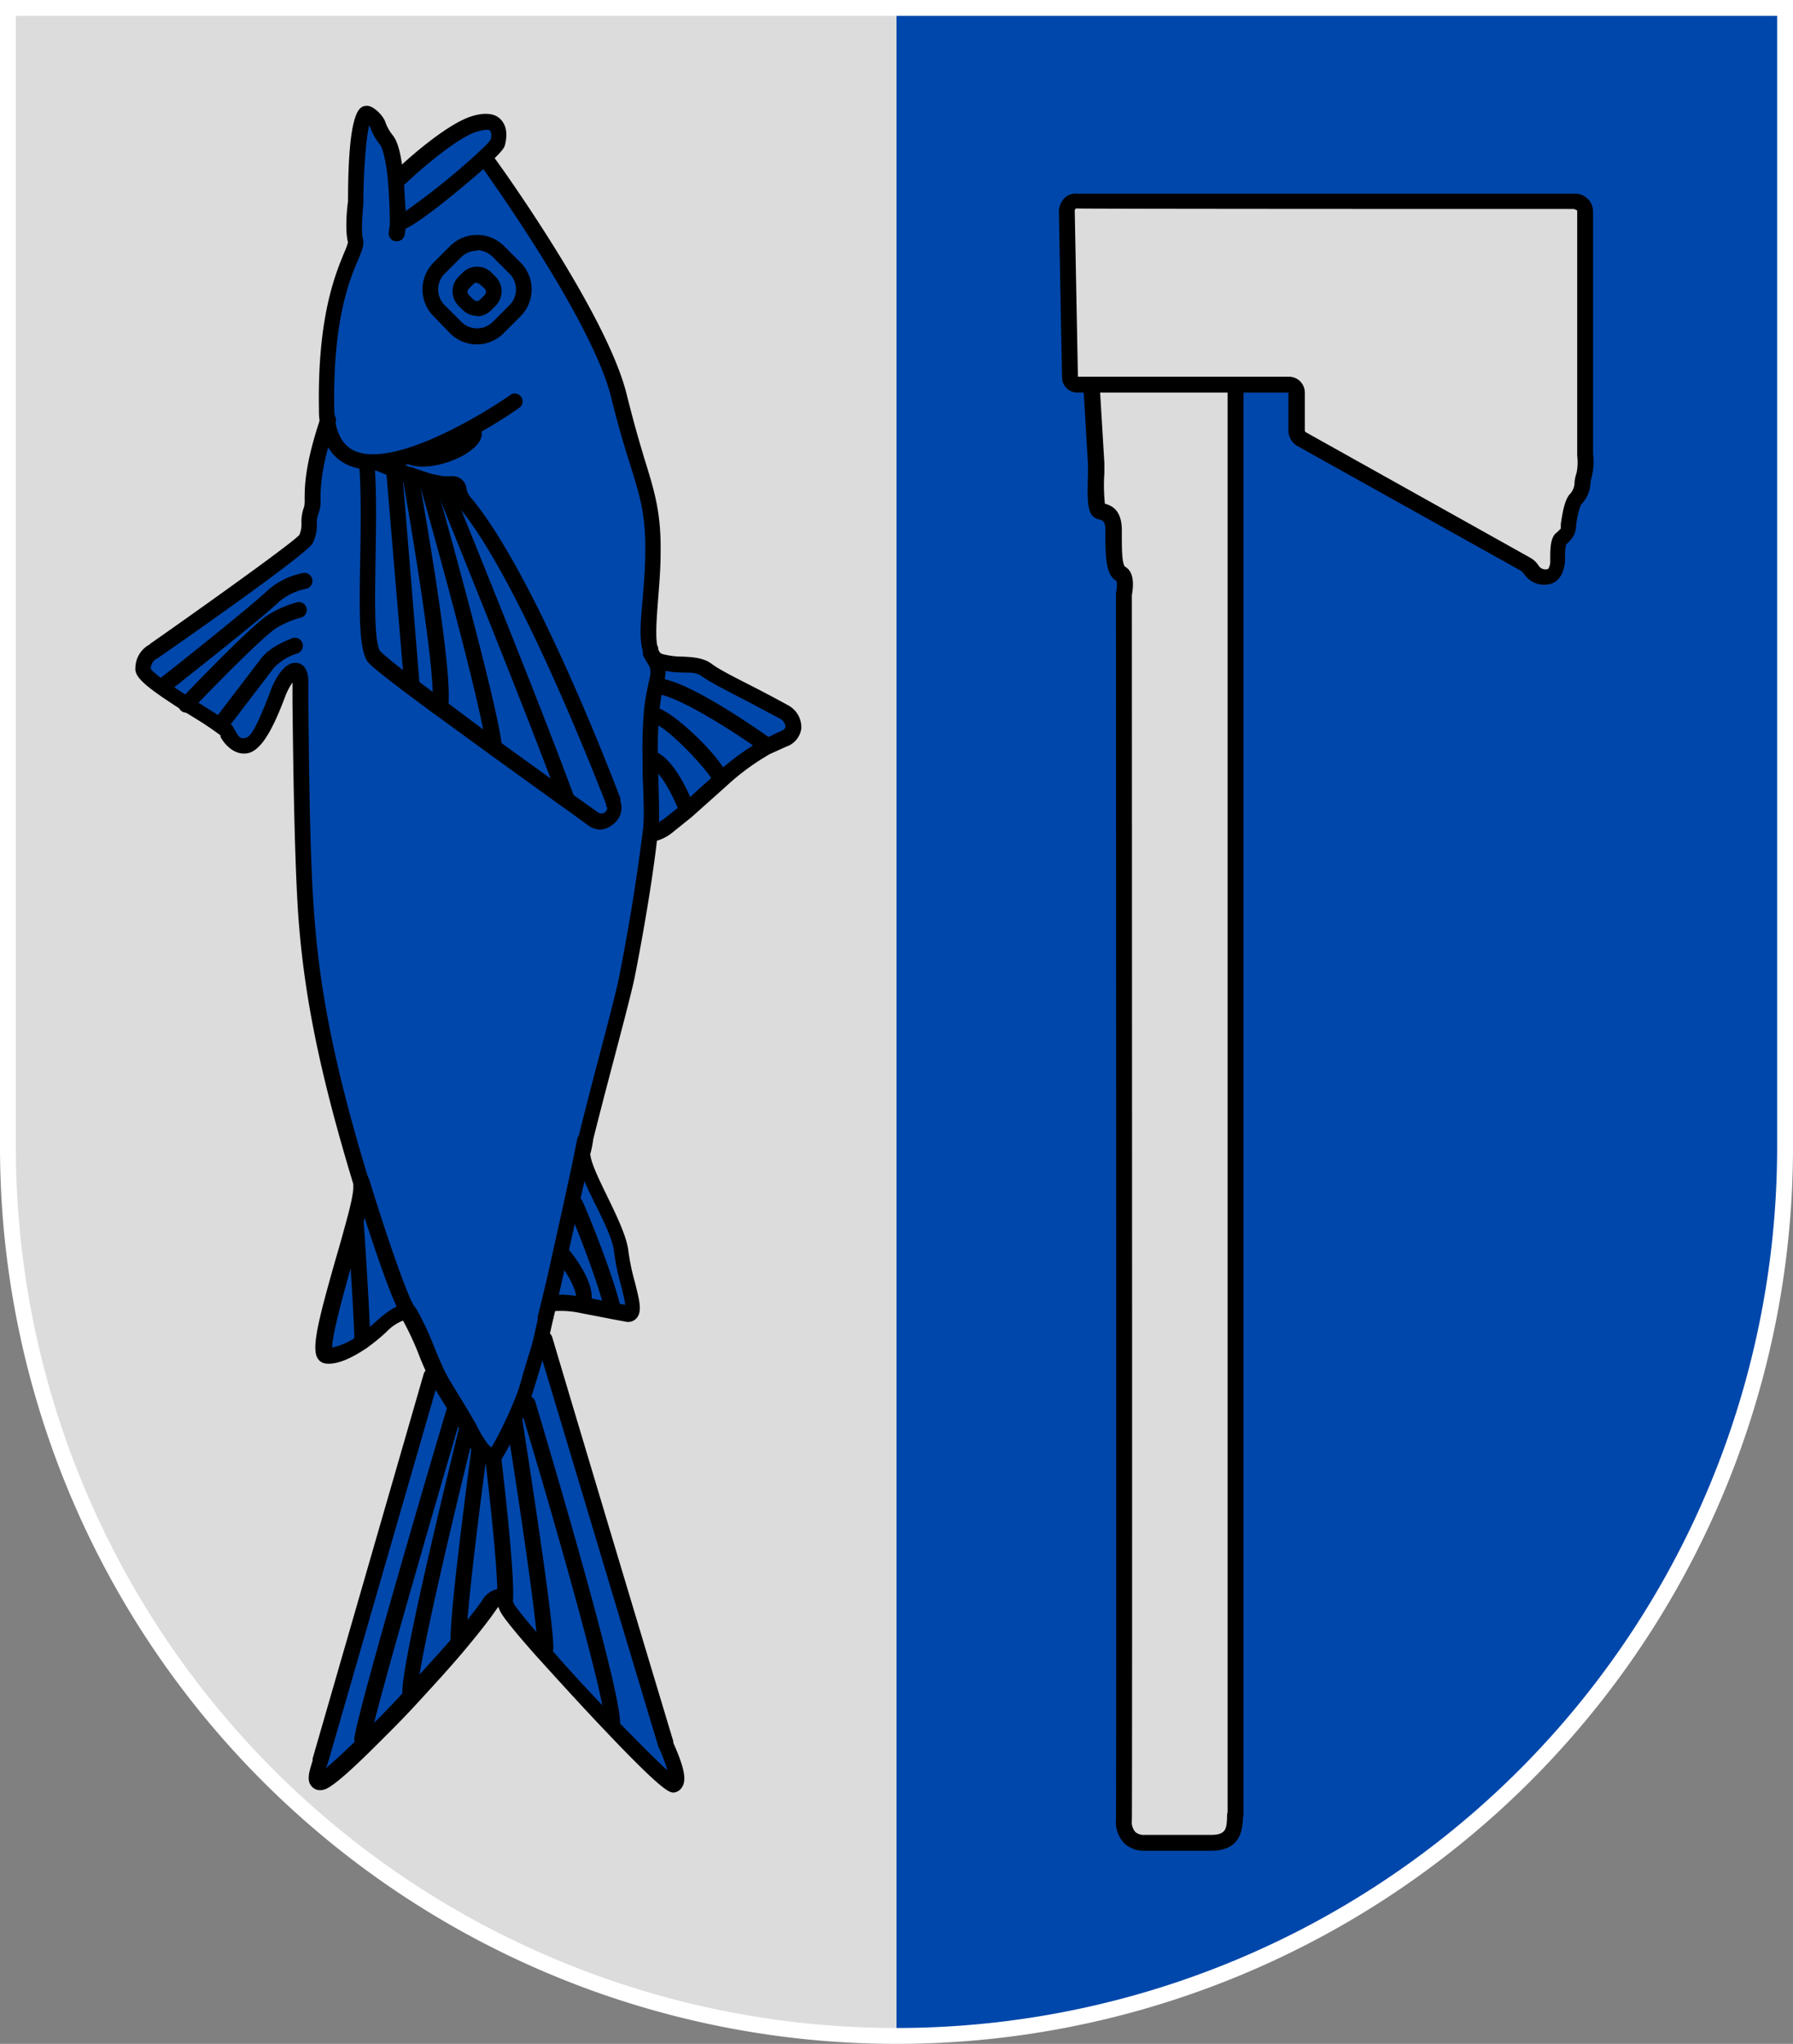
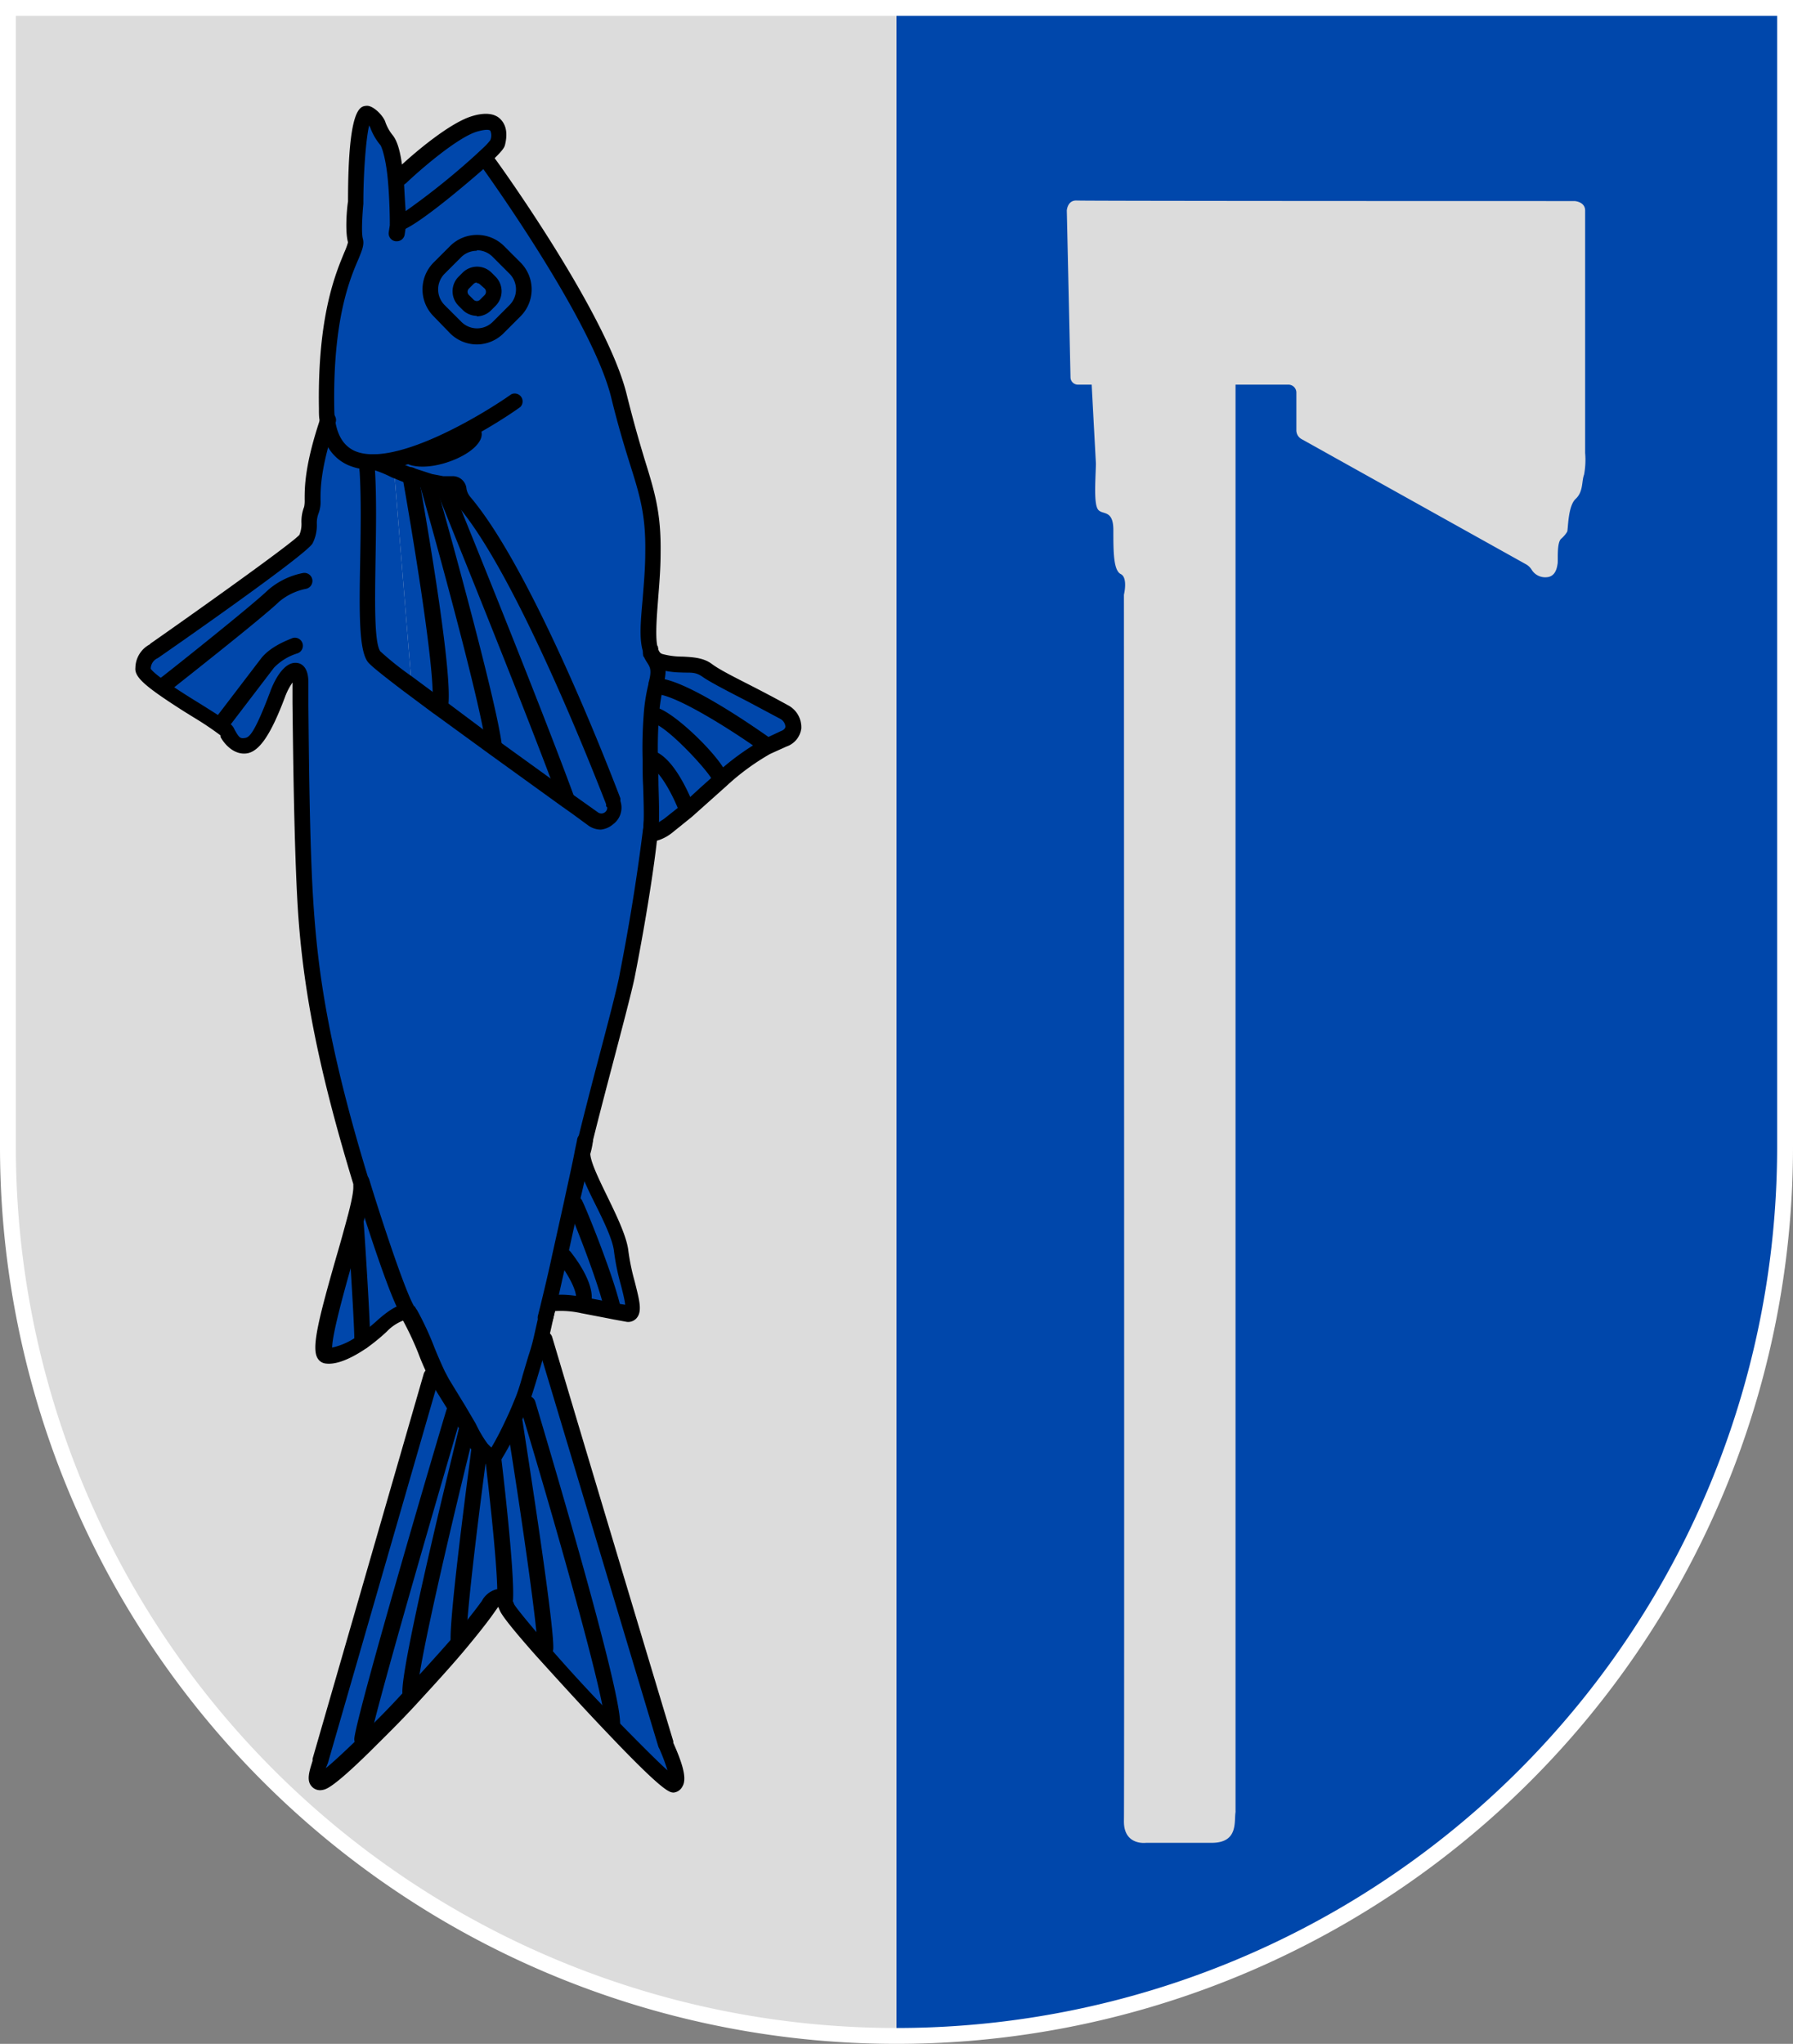
<svg xmlns="http://www.w3.org/2000/svg" id="Logo_umgewandelt" data-name="Logo umgewandelt" viewBox="0 0 339 386.3">
  <rect x="0" y="0" width="339" height="386.3" fill="#808080" stroke="none" />
  <title>Wappen Reinerzau</title>
  <g id="Wappen">
    <g id="HG">
      <path d="M169.5,384.8a168,168,0,0,1-168-168V1.5h168" fill="#dcdcdc" stroke="#fff" stroke-miterlimit="10" stroke-width="3" />
      <path d="M169.5,1.5h168V216.8a168,168,0,0,1-168,168h0" fill="#0047ab" stroke="#fff" stroke-miterlimit="10" stroke-width="3" />
    </g>
    <g id="Axt">
      <path d="M201.7,39.8s.1-2,1.9-1.9,94.1.1,94.1.1,2,.1,2,1.8V85.6a15.3,15.3,0,0,1-.2,4.1c-.5,1.3-.1,3.2-1.6,4.6s-1.4,5.8-1.6,6.2a5.4,5.4,0,0,1-1.1,1.3c-.9.7-.6,4.1-.7,4.7s-.3,2.5-2.1,2.6a3,3,0,0,1-2.8-1.4,3,3,0,0,0-1-1L246.1,83a1.9,1.9,0,0,1-1-1.6V74.2a1.5,1.5,0,0,0-1.5-1.5H203.8a1.4,1.4,0,0,1-1.4-1.4Zm5.5,47.8c0,.1,0,.1,0,.2-.1,3.4-.4,7.4.4,8.5s2.9-.1,2.9,3.9,0,7.6,1.4,8.3.6,3.9.6,3.9.1,226.9,0,231.7,4.2,4.2,4.2,4.2h12.2c5.3.1,4.4-4,4.7-5.8a1.7,1.7,0,0,0,0-.2V72.7H206.4Z" fill="#dcdcdc" />
-       <path d="M216.3,349.8a5.4,5.4,0,0,1-3.5-1.2A5.6,5.6,0,0,1,211,344c.1-4.8,0-229.4,0-231.7V112a5.4,5.4,0,0,0,.1-2.2c-2.1-1.1-2.1-4.7-2.1-9.5,0-1.8-.5-1.9-1.1-2.1a2.4,2.4,0,0,1-1.5-.9c-.9-1.3-.8-3.8-.7-7.9V87.7h0l-.8-13.5h-1.2a2.9,2.9,0,0,1-2.9-2.9l-.6-31.5h0a3.9,3.9,0,0,1,1.2-2.5,3.1,3.1,0,0,1,2.3-.7h94a3.4,3.4,0,0,1,3.5,3.3V85.8a11.9,11.9,0,0,1-.3,4.5,5.8,5.8,0,0,0-.2,1.1,6.1,6.1,0,0,1-1.8,4,15.8,15.8,0,0,0-.9,3.9,4.6,4.6,0,0,1-.5,2,7,7,0,0,1-1.4,1.6,11.2,11.2,0,0,0-.2,2.6,7,7,0,0,1-.1,1.3h0c-.4,2.3-1.6,3.6-3.5,3.7a4.5,4.5,0,0,1-4.2-2.1l-.5-.5L245.3,84.3a3.4,3.4,0,0,1-1.7-2.9V74.2h-8.5v268a1.8,1.8,0,0,1,0,.5c0,.3,0,.6-.1.9-.1,1.9-.2,6.2-6,6.2H216.3ZM214,112.5c0,11.4.1,226.8,0,231.6a2.8,2.8,0,0,0,.7,2.2,2.6,2.6,0,0,0,1.8.5H229c2.9,0,2.9-1.3,3-3.3,0-.4,0-.7.1-1V74.2H208l.8,13.3c0,.1,0,.2,0,.3v1.6a34.5,34.5,0,0,0,.1,5.8c1.5.4,3.2,1.4,3.2,5s0,6.2.6,6.9C214.7,108.2,214.2,111.3,214,112.5Zm18.2,229.7h0Zm3-271h8.5a3,3,0,0,1,3,3v7.2a.4.4,0,0,0,.2.3l42.4,23.7a4.5,4.5,0,0,1,1.6,1.5,1.5,1.5,0,0,0,1.5.7c.3,0,.5-.1.7-1.2v-.2c0-.1,0-.4,0-.7,0-2.2.1-4.1,1.3-4.9l.7-.7v-.9c.4-2.6.8-4.7,1.8-5.7a3.3,3.3,0,0,0,.8-2.2,8,8,0,0,1,.4-1.8,10.6,10.6,0,0,0,.1-3.2V39.8c-.1-.1-.4-.2-.6-.3-9.4,0-92.4,0-94.1-.1h-.1a1.1,1.1,0,0,0-.2.4l.6,31.4h31.3Zm-22.5,36Zm82.4-7.2Z" />
    </g>
    <g id="Fisch">
      <g id="Flaeche">
        <path d="M148.3,134.5c2.4,1.5,2.4,4.2-.1,5.1l-3.2,1.5-.2-.5s-14.7-10.5-20.2-11H124v-.3c1.2-4.2-.5-4.5-1-6.2a2.8,2.8,0,0,0,1.7,1.8c3.1,1.1,6.8.1,9,1.7S145.9,133,148.3,134.5Z" fill="#0047ab" />
        <path d="M144.7,140.7l.3.5a46.1,46.1,0,0,0-8.6,6.3l-.3-.3c.2-1-8.8-11.1-12.4-11.9h-.6a32.8,32.8,0,0,1,.9-5.6h.5C130,130.2,144.7,140.7,144.7,140.7Z" fill="#0047ab" />
        <path d="M136.1,147.1l.3.3-6.4,5.8h-.1s-3-8.2-6.6-9.6h-.4a82.8,82.8,0,0,1,.2-8.4h.6C127.3,136,136.3,146.1,136.1,147.1Z" fill="#0047ab" />
        <path d="M129.9,153.1h.1l-3.5,2.8c-3.2,2.3-3.4.9-3.4.9.3-3.2-.1-8.2-.2-13.4h.4C126.8,144.9,129.9,153.1,129.9,153.1Z" fill="#0047ab" />
        <path d="M126,329.7c.3.8,3.5,7.6,1.4,7.6s-6-5-11.8-11.1l.2-.2c.8-4.5-16-60.6-16-60.6l-1.2-.4c.5-1.4,1-2.9,1.5-4.4,1-3.6,1.5-4.9,2.2-7.3h.7S125.7,328.8,126,329.7Z" fill="#0047ab" />
        <path d="M75.3,42.3c1.2.1,10.4-7.1,15.5-11.7l1.6.3s21,29,24.6,44.1,6.5,18.4,6.4,29.4c-.1,8.6-1.6,15.4-.4,18.6h0c.5,1.7,2.1,2,1,6.2v.3a32.8,32.8,0,0,0-.9,5.6,82.8,82.8,0,0,0-.2,8.4c.1,5.2.4,10.2.2,13.4,0,0-1.1,10.8-4.4,27.4-.9,4.4-6.4,24.6-8,31.3-.2.9-.4,1.6-.4,1.9h0c-.5,2.1-1.2,5.7-2.1,9.9l-2.2,10c-.8,3.3-1.5,6.6-2.2,9.5s-1,4.8-1.4,6.2-1.1,3.7-2.2,7.3c-.4,1.5-.9,3-1.5,4.4s-1,2.6-1.6,3.8-2,4-3.1,5.9-2,.6-3.1-.8a23,23,0,0,1-2-3.4l-.4-.8-1.9-3.3c-1-1.7-2.1-3.3-3-4.9l-.8-1.6c-1.9-3.8-3.1-7.7-5.2-11.4a.8.8,0,0,0-.6-.4v-.4c-2.5-4.1-8.7-24.3-8.7-24.3h-.2c-7.2-23.7-9.6-38.2-10.4-51.9s-.9-38.5-1-42.6-2.6-2.1-4.3,2.3-3.9,9.4-6.1,9.8-2.8-1.3-3.6-2.7-3.9-2.7-7.5-5.1-8.5-5.5-8.4-6.8a3.8,3.8,0,0,1,2.3-3.5c1.1-.8,27.5-19.3,28.5-21s.2-3.9,1-5.5-1-4.6,3.2-17.3h.1a19,19,0,0,1-.1-1.9c-.4-23.6,6.1-29.7,5.5-31.7s0-7.2,0-7.2,0-16.6,2.1-16.7,1.5,2.4,3.6,4.9,1.4,4,1.7,7.1.4,8.5.4,8.5ZM112,154.8a2.6,2.6,0,0,0,4-2.9h0C111.9,141,98.4,107.5,87.8,95c-1.6-1.8-.5-3.3-2.3-3.3l-1.9-.2-2.3-.4-3.7-1.2h0l-3.1-1.3c-3.2-1.3-5.2-2.1-5.1.4.8,12.9-1.1,31.4,1.2,35,.3.5,2.7,2.5,6.2,5.1l6.1,4.5,10.3,7.5,13.8,10ZM97.4,58.7a5.7,5.7,0,0,0,0-8.1l-3.2-3.2a5.7,5.7,0,0,0-8.1,0L83,50.6a5.7,5.7,0,0,0,0,8.1l3.2,3.2a5.7,5.7,0,0,0,8.1,0Z" fill="#0047ab" />
        <path d="M117.4,236.5c.5,5.1,3.7,12.2,1.3,11.8l-2.9-.6v-.4c-1.4-6.1-6.2-18-7-19.6h-.7c.9-4.2,1.7-7.7,2.1-9.9C109.9,221.5,116.9,231.4,117.4,236.5Z" fill="#0047ab" />
        <path d="M116.1,151.9a2.6,2.6,0,0,1-4,2.9l-4.9-3.6h0c-6.8-18.5-23.6-59.7-23.6-59.7l1.9.2c1.8,0,.8,1.5,2.3,3.3,10.6,12.5,24.1,46,28.2,56.8Z" fill="#0047ab" />
        <path d="M99.8,265.3s16.8,56.1,16,60.6l-.2.2c-4.4-4.6-9.2-9.9-13-14.2l.4-.4c.3-4.2-5.8-42.7-5.8-42.7H97c.6-1.3,1.1-2.5,1.6-3.8Z" fill="#0047ab" />
        <path d="M115.8,247.3v.4l-5.5-1v-.7c.6-3.1-3.7-8.4-3.7-8.4h-.8l2.2-10h.7C109.6,229.3,114.4,241.2,115.8,247.3Z" fill="#0047ab" />
        <path d="M106.7,237.5s4.3,5.3,3.7,8.4v.8c-3.5-.6-6.4-.8-6.6.3.7-2.9,1.5-6.2,2.2-9.5Z" fill="#0047ab" />
        <path d="M107.2,151.2h0l-13.8-10h.1c-.9-8.4-12.3-49-12.3-49l.3-1,2.3.4S100.4,132.7,107.2,151.2Z" fill="#0047ab" />
        <path d="M95.5,302.2c.3-5.5-2.2-26.2-2.2-26.2l-2.9-.2.2-1.6.3-.3c1,1.4,2.2,2.2,3.1.8s2.2-3.9,3.1-5.9h.2s6.1,38.6,5.8,42.8l-.4.4c-3.6-4.1-6.3-7.3-6.6-8.1a4.2,4.2,0,0,0-1-1.7Z" fill="#0047ab" />
        <path d="M97.4,50.6a5.7,5.7,0,0,1,0,8.1l-3.2,3.2a5.7,5.7,0,0,1-8.1,0L83,58.7a5.7,5.7,0,0,1,0-8.1l3.2-3.2a5.7,5.7,0,0,1,8.1,0Zm-4.7,6.1a2.4,2.4,0,0,0,0-3.4l-.8-.7a2.4,2.4,0,0,0-3.4,0l-.7.8a2.4,2.4,0,0,0,0,3.4l.8.8a2.4,2.4,0,0,0,3.4,0Z" fill="#0047ab" />
        <path d="M93.2,275.9s2.5,20.7,2.2,26.2H95c-.9-.7-1.8.4-2.5,1.4s-3.3,4.4-5.7,7.1l-.2-.6c-.2-4.5,2.8-28,3.7-34.3Z" fill="#0047ab" />
        <path d="M75.3,42.3h-.1s0-4.3-.4-8.5h.9s8.9-8.5,13.9-10,5,1.6,4.5,3.5a8.8,8.8,0,0,1-1.9,2.2l-1.4,1.3C85.7,35.1,76.5,42.4,75.3,42.3Z" fill="#0047ab" />
        <path d="M93.4,141.1h-.1L83,133.7l.2-.3c1.2-6-5.5-43-5.6-43.5l3.7,1.2-.3,1S92.6,132.8,93.4,141.1Z" fill="#0047ab" />
        <path d="M92.7,53.4a2.4,2.4,0,0,1,0,3.4l-.8.8a2.4,2.4,0,0,1-3.4,0l-.7-.7a2.4,2.4,0,0,1,0-3.4l.8-.7a2.4,2.4,0,0,1,3.4,0Z" fill="#0047ab" />
        <path d="M90.9,273.9l-.3.3-.2,1.6c-.8,6.3-3.9,29.7-3.7,34.3l.2.6c-2.7,3.2-5.9,6.7-9.1,10.1V320c-.6-4.4,10.8-50.3,10.8-50.3l.4.8A23,23,0,0,0,90.9,273.9Z" fill="#0047ab" />
        <path d="M86.5,266.4l1.9,3.3S77,315.6,77.6,320v.8c-3,3.2-6,6.3-8.7,8.8l-.6-.9c.8-6,17.3-61.8,17.3-61.8Z" fill="#0047ab" />
        <path d="M86.5,266.4l-.7.4s-16.5,55.8-17.3,61.8l.6.9c-4.2,4.1-7.4,6.9-8.4,7.1s-.3-3,0-3.9l21-72.7h1l.8,1.6C84.4,263.1,85.5,264.8,86.5,266.4Z" fill="#0047ab" />
        <path d="M77.6,89.9c.1.5,6.7,37.5,5.6,43.5l-.2.3-6.1-4.5h.9L74.5,88.7l3.1,1.3Z" fill="#0047ab" />
        <path d="M74.5,88.7l3.3,40.5h-.9c-3.5-2.6-5.9-4.5-6.2-5.1-2.3-3.6-.4-22.1-1.2-35C69.3,86.5,71.3,87.3,74.5,88.7Z" fill="#0047ab" />
        <path d="M77,247.7v.4c-.7-.2-2,.1-4.6,2.5a34.4,34.4,0,0,1-3.6,2.9h-.1c0-4.2-1.3-23.1-1.3-23.1.8-3.2,1.3-5.7,1.1-6.5l-.2-.5h.2S74.5,243.6,77,247.7Z" fill="#0047ab" />
        <path d="M68.5,253.5h.1c-2.8,2-5.3,2.9-6.8,2.7s2.9-16.4,5.4-25.9C67.2,230.4,68.5,249.3,68.5,253.5Z" fill="#0047ab" />
      </g>
      <g id="Kontur">
        <path d="M90.2,65.1A7.2,7.2,0,0,1,85.1,63L82,59.8a7.2,7.2,0,0,1,0-10.2l3.1-3.1a7.2,7.2,0,0,1,5.1-2.1h0a7.2,7.2,0,0,1,5.1,2.1l3.1,3.1a7.2,7.2,0,0,1,0,10.2l-3.1,3.1A7.2,7.2,0,0,1,90.2,65.1Zm0-17.7a4.2,4.2,0,0,0-3,1.2l-3.1,3.1a4.2,4.2,0,0,0,0,6l3.1,3.1a4.2,4.2,0,0,0,6,0l3.1-3.1a4.2,4.2,0,0,0,0-6l-3.2-3.2a4.2,4.2,0,0,0-3-1.2Z" />
        <path d="M90.2,59.7a3.9,3.9,0,0,1-2.8-1.2l-.7-.7a3.9,3.9,0,0,1,0-5.5l.7-.7a3.9,3.9,0,0,1,2.8-1.2h0A3.9,3.9,0,0,1,93,51.6l.7.7a3.9,3.9,0,0,1,0,5.5l-.8.8a3.9,3.9,0,0,1-2.8,1.2Zm0-6.3a.9.9,0,0,0-.7.3l-.8.8a.9.9,0,0,0-.3.6.9.9,0,0,0,.3.7l.8.8a.9.9,0,0,0,.7.3h0a.9.9,0,0,0,.6-.3l.8-.8a.9.9,0,0,0,0-1.3l-.8-.7a.9.9,0,0,0-.7-.3Z" />
        <path d="M70.5,88.8a11.4,11.4,0,0,1-4.7-.9c-3.1-1.4-4.9-4.3-5.4-8.6-.1-.6-.1-1.3-.1-2.1-.3-17.5,3.2-25.6,4.8-29.5a13.5,13.5,0,0,0,.7-1.9c-.6-2.1-.2-6.6,0-7.7,0-17.9,2.3-18,3.5-18.1s3,1.7,3.5,2.9a8.3,8.3,0,0,0,1.4,2.6c.5.6,1.3,1.9,1.8,5.6,2.7-2.5,9-7.8,13.1-9.1,2.5-.8,4.4-.6,5.5.5s1.4,2.7.9,4.8c-.1.5-.4,1.1-2.3,2.9l-1.4,1.4c-.1.1-13.9,12.3-16.6,12.1a1.6,1.6,0,0,1-1.5-1.6s0-4.3-.4-8.4-1.2-6.1-1.4-6.3A11.1,11.1,0,0,1,70,24.1l-.2-.4c-.6,2.4-1.1,9-1.1,14.6v.2c-.2,2.1-.4,5.5-.1,6.6s-.1,2.1-.8,3.8c-1.6,3.7-4.9,11.4-4.6,28.3a17.7,17.7,0,0,0,.1,1.8c.4,3.2,1.6,5.2,3.7,6.2,7.3,3.3,23.9-6.6,29.7-10.7a1.5,1.5,0,0,1,1.7,2.4C97.8,77.4,81.6,88.8,70.5,88.8ZM65.9,46h0ZM76.4,34.9c.1,1.9.2,3.7.3,5A137.4,137.4,0,0,0,89.8,29.4l1.4-1.3a12.6,12.6,0,0,0,1.5-1.6,2.3,2.3,0,0,0,0-1.8c-.2-.2-.9-.3-2.6.2-3.8,1.2-10.9,7.4-13.3,9.7Zm16.3-8.4h0ZM69.5,23.1h0Z" />
        <path d="M123.1,124.5a1.5,1.5,0,0,1-1.4-1c-.9-2.3-.6-5.8-.2-10.2.2-2.7.5-5.7.5-9,.1-6.9-1-10.6-2.9-16.6-1-3.2-2.2-7.1-3.5-12.4-3.5-14.7-24.2-43.3-24.4-43.6A1.5,1.5,0,1,1,93.6,30c.9,1.2,21.2,29.4,24.9,44.6,1.3,5.2,2.4,9,3.4,12.3,1.9,6.1,3.1,10.1,3,17.5,0,3.4-.3,6.5-.5,9.2s-.6,7.3,0,8.9a1.5,1.5,0,0,1-.9,1.9Z" />
        <path d="M92.9,276.9c-1.1,0-2.1-.7-3.2-2.1a24.9,24.9,0,0,1-2.2-3.6l-.4-.7-1.9-3.2-.8-1.3-2.3-3.7-.9-1.7c-.8-1.6-1.5-3.2-2.1-4.8a56.6,56.6,0,0,0-2.9-6.2,8.6,8.6,0,0,0-3.1,2.1,36.1,36.1,0,0,1-3.8,3.1c-3.1,2.1-5.8,3.2-7.8,2.9a2,2,0,0,1-1.4-.9c-1.3-1.9.1-7.4,3.5-19.3.8-2.7,1.5-5.3,2.1-7.5,1.2-4.5,1.1-5.5,1.1-5.7v-.5c-6.4-21.1-9.5-36.3-10.5-52.2-.7-11.6-.9-30-1-38.8,0-1.8,0-3.1,0-3.8a12,12,0,0,0-1.4,2.7c-2.7,7.2-4.9,10.4-7.3,10.7s-4.2-1.8-4.9-3.1v-.3a58.1,58.1,0,0,0-4.9-3.3l-2.1-1.3c-7.2-4.6-9.3-6.4-9.1-8.2a5.1,5.1,0,0,1,2.7-4.4l.2-.2c2.9-2,26.3-18.5,28.1-20.5a5.2,5.2,0,0,0,.4-2.2,7.6,7.6,0,0,1,.5-3.1,5.9,5.9,0,0,0,.1-1.4c0-2.3,0-6.6,3.1-15.7a1.5,1.5,0,0,1,2.8,1c-2.9,8.7-2.9,12.6-2.9,14.8a6.1,6.1,0,0,1-.4,2.6,5.1,5.1,0,0,0-.3,1.9,7.5,7.5,0,0,1-.8,3.7c-1.3,2.3-28.7,21.3-29,21.5l-.3.2a2.2,2.2,0,0,0-1.3,2c.4.6,2.1,2.1,7.7,5.6l2.1,1.3c4.3,2.7,5.5,3.5,5.9,4.3l.2.4c.8,1.4,1,1.6,1.8,1.5s1.7-.3,4.9-8.8c.5-1.4,2.4-5.8,5.1-5.4.8.1,2.1.8,2.1,3.6,0,.7,0,2.1,0,3.9.1,8.8.2,27.1,1,38.6s2.5,25.7,10.4,51.5l.2.5c.3.9.2,2.4-1.1,7.3-.6,2.3-1.3,4.8-2.1,7.6-1.6,5.6-3.9,13.9-3.9,16.4a13.1,13.1,0,0,0,5.1-2.4,33.3,33.3,0,0,0,3.5-2.8c2.6-2.3,4.5-3.3,6-2.9a2.3,2.3,0,0,1,1.5,1.1,56.7,56.7,0,0,1,3.2,6.9c.6,1.5,1.3,3.1,2,4.6l.8,1.5,2.2,3.6.8,1.3,2,3.4.4.8a22,22,0,0,0,1.9,3.1l.7.7c1.2-2,2.1-3.9,2.9-5.6s1.1-2.5,1.6-3.7,1-2.8,1.4-4.3l1.1-3.7c.4-1.2.7-2.2,1-3.5s.8-3.6,1.4-6.1,4.4-2.2,8.3-1.5l5.3,1,1,.2,1.3.2c-.1-1-.5-2.5-.8-3.7a43.6,43.6,0,0,1-1.3-6.3c-.2-2.2-2-5.9-3.6-9.1s-3.7-7.6-3.6-10a1.8,1.8,0,0,1,0-.3c.1-.4.2-.9.4-2,.7-2.9,2.1-8.4,3.6-14.1s3.9-14.7,4.3-17.2c3.2-16.3,4.3-27.1,4.4-27.2l1.3-12.8,1.5,11.6,1.1-.7,3.4-2.7,3.6-3.3,2.8-2.5a47.6,47.6,0,0,1,8.9-6.5l3.4-1.6c.3-.1.9-.4.9-.9a1.9,1.9,0,0,0-1.1-1.5l-6-3.2c-3.5-1.8-7.2-3.7-8.6-4.7s-2.4-.7-4-.8a16.7,16.7,0,0,1-4.6-.7,4.3,4.3,0,0,1-2.6-2.7,1.5,1.5,0,0,1,2.8-1,1.3,1.3,0,0,0,.8.9,14.3,14.3,0,0,0,3.8.5c2,.1,4,.2,5.6,1.4s4.9,2.8,8.2,4.5,5.1,2.7,6.2,3.3a4.7,4.7,0,0,1,2.5,4.4,4.2,4.2,0,0,1-2.8,3.4l-3.1,1.4a44.9,44.9,0,0,0-8.3,6.1l-2.8,2.5-3.7,3.3-3.6,2.9a8.3,8.3,0,0,1-3,1.6c-.4,3.7-1.7,13.1-4.2,25.8-.5,2.5-2.5,10.1-4.4,17.3-1.5,5.7-2.9,11.1-3.6,14-.1.4-.3,1.4-.4,1.8h0c-.1,1.6,1.7,5.2,3.3,8.5s3.6,7.4,3.9,10.1a41.5,41.5,0,0,0,1.2,5.8c.9,3.6,1.5,5.7.3,7a2.1,2.1,0,0,1-2,.6l-2.2-.4-1-.2-5.2-1a17.7,17.7,0,0,0-5-.4c-.5,2.4-.9,4.2-1.3,5.8s-.7,2.4-1.1,3.7l-1.1,3.7c-.5,1.6-.9,3-1.5,4.5s-1,2.6-1.7,4-1.9,3.9-3.2,6a2.7,2.7,0,0,1-2.2,1.5ZM76.5,249.6h0Z" />
        <path d="M123.1,158.4h-.1a1.5,1.5,0,0,1-1.4-1.6c.2-2.1.1-4.9,0-8.2-.1-1.6-.1-3.3-.1-5a83.8,83.8,0,0,1,.2-8.5,33.9,33.9,0,0,1,.9-5.8h0v-.2c.7-2.4.3-3-.2-3.8a7.1,7.1,0,0,1-.6-1.1l-.2-.2V123a1.5,1.5,0,0,1,2.6-1l.2.2v.4a3.4,3.4,0,0,0,.4.8c.9,1.4,1.5,2.8.6,6.2v.3a31,31,0,0,0-.8,5.3,80.9,80.9,0,0,0-.2,8.2c0,1.7.1,3.4.1,5,.1,3.4.2,6.3,0,8.5A1.5,1.5,0,0,1,123.1,158.4Z" />
        <path d="M144.7,142.2a1.5,1.5,0,0,1-.9-.3c-4-2.9-15.3-10.3-19.5-10.7a1.5,1.5,0,0,1,.3-3c5.8.5,19.4,10.2,21,11.3a1.5,1.5,0,0,1-.9,2.7Z" />
        <path d="M136.1,148.6h-.2a1.5,1.5,0,0,1-1.3-1.3c-.9-1.8-8.5-10.1-11.3-10.7a1.5,1.5,0,1,1,.7-2.9c3.7.8,14,11.1,13.6,13.6A1.5,1.5,0,0,1,136.1,148.6Zm-1.5-1.7h0Z" />
        <path d="M129.9,154.6a1.5,1.5,0,0,1-1.4-1c-1.1-2.9-3.6-7.9-5.8-8.8a1.5,1.5,0,0,1,1.1-2.8c4.1,1.6,7.1,9.6,7.5,10.5a1.5,1.5,0,0,1-.9,1.9Z" />
        <path d="M31.3,130.8a1.5,1.5,0,0,1-.9-2.7c.2-.1,17.1-13.5,20.3-16.6a14.2,14.2,0,0,1,6.6-3.2,1.5,1.5,0,0,1,.5,3,11.3,11.3,0,0,0-5,2.4c-3.3,3.2-19.9,16.2-20.6,16.8A1.5,1.5,0,0,1,31.3,130.8Z" />
-         <path d="M35.2,134.7a1.5,1.5,0,0,1-1.1-2.5c.5-.5,12.4-13,16.3-15.8a20.3,20.3,0,0,1,5.9-2.6,1.5,1.5,0,0,1,.7,2.9,17.4,17.4,0,0,0-4.9,2.1c-3.7,2.6-15.8,15.3-15.9,15.4A1.5,1.5,0,0,1,35.2,134.7Z" />
        <path d="M43.4,137.2,41,135.4l8.4-11c1.9-2.4,5.5-3.6,5.9-3.8a1.5,1.5,0,0,1,.9,2.9,10.4,10.4,0,0,0-4.4,2.7Z" />
        <path d="M103.2,250.5h-.4a1.5,1.5,0,0,1-1.1-1.8l.5-2c.7-2.9,1.5-6.2,2.2-9.5l2.2-9.9c.9-4.2,1.7-7.7,2.1-9.9l.4-1.9a1.5,1.5,0,0,1,3,.2,14.6,14.6,0,0,1-.5,2.4c-.4,2.1-1.2,5.7-2.2,9.9l-2.2,10c-.8,3.3-1.5,6.7-2.2,9.6l-.5,2A1.5,1.5,0,0,1,103.2,250.5Z" />
        <path d="M110.4,247.4h-.3a1.5,1.5,0,0,1-1.2-1.8c.3-1.7-1.8-5.2-3.4-7.2a1.5,1.5,0,0,1,2.3-1.9c.8,1,4.7,6,4,9.6A1.5,1.5,0,0,1,110.4,247.4Z" />
        <path d="M115.8,248.8a1.5,1.5,0,0,1-1.5-1.2c-1.4-6-6.2-17.8-6.9-19.3a1.5,1.5,0,1,1,2.7-1.3c.8,1.6,5.7,13.6,7.2,19.9a1.5,1.5,0,0,1-1.1,1.8Z" />
        <path d="M77.1,249.4a1.5,1.5,0,0,1-1.3-.7v-.2c-2.6-4.2-8.6-23.9-8.9-24.7a1.5,1.5,0,1,1,2.9-.9c1.7,5.6,6.6,20.8,8.5,24h.1a1.5,1.5,0,0,1-.4,2.1Z" />
        <path d="M68.5,255a1.5,1.5,0,0,1-1.5-1.5c0-4.1-1.3-22.8-1.3-23a1.5,1.5,0,1,1,3-.2c.1.8,1.3,19.1,1.3,23.2A1.5,1.5,0,0,1,68.5,255Z" />
        <path d="M115.8,327.4h-.3a1.5,1.5,0,0,1-1.2-1.7c.5-3.3-9.5-38.5-16-59.9a1.5,1.5,0,1,1,2.9-.9c2.8,9.4,16.9,56.7,16,61.3A1.5,1.5,0,0,1,115.8,327.4Z" />
        <path d="M127.4,338.8c-.8,0-1.9,0-12.9-11.6-4.4-4.6-9.2-9.9-13.1-14.2-6.3-7.1-6.7-8.2-6.9-8.6l-.3-.7-.5.7c-1.3,1.9-3.2,4.3-5.7,7.3s-5.7,6.5-9.1,10.2-6.1,6.3-8.7,8.9c-7.3,7.2-8.6,7.4-9.2,7.5a2.1,2.1,0,0,1-2.1-.7c-1-1.1-.4-2.9.2-4.8v-.4l21-72.7a1.5,1.5,0,0,1,2.9.8l-21,72.7-.2.5-.2.5c1.1-.9,3-2.6,6.3-5.8s5.6-5.5,8.6-8.8,6.5-7.1,9-10,4.3-5.2,5.6-7a4.4,4.4,0,0,1,2.7-2.2,2.4,2.4,0,0,1,1.9.5,5.6,5.6,0,0,1,1.5,2.3c.2.4,1.8,2.5,6.3,7.7s8.6,9.6,13,14.1,8.2,8.3,9.7,9.6a35.6,35.6,0,0,0-1.5-4l-.2-.4c-.3-.9-19.2-64-23-76.6a1.5,1.5,0,1,1,2.9-.9c7.7,25.9,22.5,75.1,22.9,76.4v.3c2.1,4.7,2.5,7,1.7,8.3A2.1,2.1,0,0,1,127.4,338.8Zm-66.1-2.9h0Z" />
        <path d="M103.1,313.1h-.1a1.5,1.5,0,0,1-1.4-1.6c.2-2.9-3.3-27-5.8-42.4a1.5,1.5,0,0,1,3-.5c.6,4,6.1,38.9,5.8,43.1A1.5,1.5,0,0,1,103.1,313.1Z" />
        <path d="M95.5,303.7h0a1.5,1.5,0,0,1-1.5-1.5h0c.3-5.4-2.2-25.8-2.2-26a1.5,1.5,0,1,1,3-.4c.1.8,2.5,20.9,2.2,26.5A1.5,1.5,0,0,1,95.5,303.7Z" />
        <path d="M86.7,311.5a1.5,1.5,0,0,1-1.5-1.4c-.2-4.6,2.8-27.6,3.7-34.5l.2-1.6a1.5,1.5,0,0,1,3,.4l-.2,1.5c-1.9,14.2-3.8,30.5-3.7,34a1.5,1.5,0,0,1-1.4,1.6Z" />
        <path d="M77.6,321.5a1.5,1.5,0,0,1-1.5-1.3c-.6-4.6,9.7-46.1,10.8-50.8a1.5,1.5,0,1,1,2.9.7c-4.4,17.6-11.2,46.7-10.8,49.7a1.5,1.5,0,0,1-1.3,1.7Z" />
        <path d="M68.5,330.2h-.2a1.5,1.5,0,0,1-1.3-1.7c.8-6,16.7-59.8,17.4-62a1.5,1.5,0,0,1,2.9.8c-.2.6-16.4,55.8-17.3,61.6A1.5,1.5,0,0,1,68.5,330.2Z" />
        <path d="M113.6,156.8a4.1,4.1,0,0,1-2.4-.8l-3-2.2-2.4-1.7-13.3-9.6-10.3-7.5-.3-.2L76,130.4c-5.5-4.2-6.3-5-6.6-5.5-1.5-2.4-1.5-8.8-1.3-19,.1-5.7.2-11.6-.1-16.7A3,3,0,0,1,69,86.4c1.5-1.1,3.6-.2,6.1.9l.5.2,2.5,1h.2l3.4,1.1,2.1.4h1.7a2.6,2.6,0,0,1,2.7,2.4,3.3,3.3,0,0,0,.7,1.5c10.9,12.8,24.4,46.5,28.4,57h0v.3h0v.2a3.9,3.9,0,0,1-1.4,4.4A4.2,4.2,0,0,1,113.6,156.8ZM70.9,88.9h0c.3,5.2.2,11.2.1,16.9-.1,7.3-.3,15.6.9,17.3a56.8,56.8,0,0,0,5.9,4.7l5.8,4.3.3.2L94.2,140l13.3,9.6,2.4,1.7,3.1,2.2a1.1,1.1,0,0,0,1.4,0,1,1,0,0,0,.4-.9l-.2-.2v-.4c-3-7.7-17.1-43.4-27.9-56.2a6.2,6.2,0,0,1-1.3-2.7h0L83.4,93,81,92.6l-3.9-1.2H77l-2.5-1-.5-.2A21.3,21.3,0,0,0,70.9,88.9Z" />
-         <path d="M77.9,130.6a1.5,1.5,0,0,1-1.5-1.4L73,88.8a1.5,1.5,0,0,1,3-.2L79.3,129a1.5,1.5,0,0,1-1.4,1.6Z" />
        <path d="M83.2,135h-.3a1.5,1.5,0,0,1-1.2-1.8c1-5.2-4.8-38.6-5.6-43v-.3a1.5,1.5,0,0,1,3-.2c.3,1.9,6.8,37.7,5.6,44A1.5,1.5,0,0,1,83.2,135Z" />
        <path d="M93.4,142.6a1.5,1.5,0,0,1-1.5-1.3c-.8-8.1-12.1-48.4-12.3-48.8a1.5,1.5,0,1,1,2.9-.8C83,93.4,94,132.6,94.9,141a1.5,1.5,0,0,1-1.3,1.6Z" />
        <path d="M107.2,152.7a1.5,1.5,0,0,1-1.4-1c-6.7-18.3-23.4-59.2-23.5-59.6A1.5,1.5,0,0,1,85,91c.2.4,16.9,41.4,23.6,59.7a1.5,1.5,0,0,1-.9,1.9Z" />
        <path d="M75,45.6h-.2a1.5,1.5,0,0,1-1.3-1.7l.3-2a1.5,1.5,0,0,1,3,.5l-.3,2A1.5,1.5,0,0,1,75,45.6Z" />
        <path d="M91,81.5a1.9,1.9,0,0,0-.5-.8,17.5,17.5,0,0,1-5,1.4h-.1a18,18,0,0,1-9.7,4v.2c.6,2,4.5,2.5,8.8,1.1S91.6,83.5,91,81.5Z" />
      </g>
    </g>
  </g>
</svg>